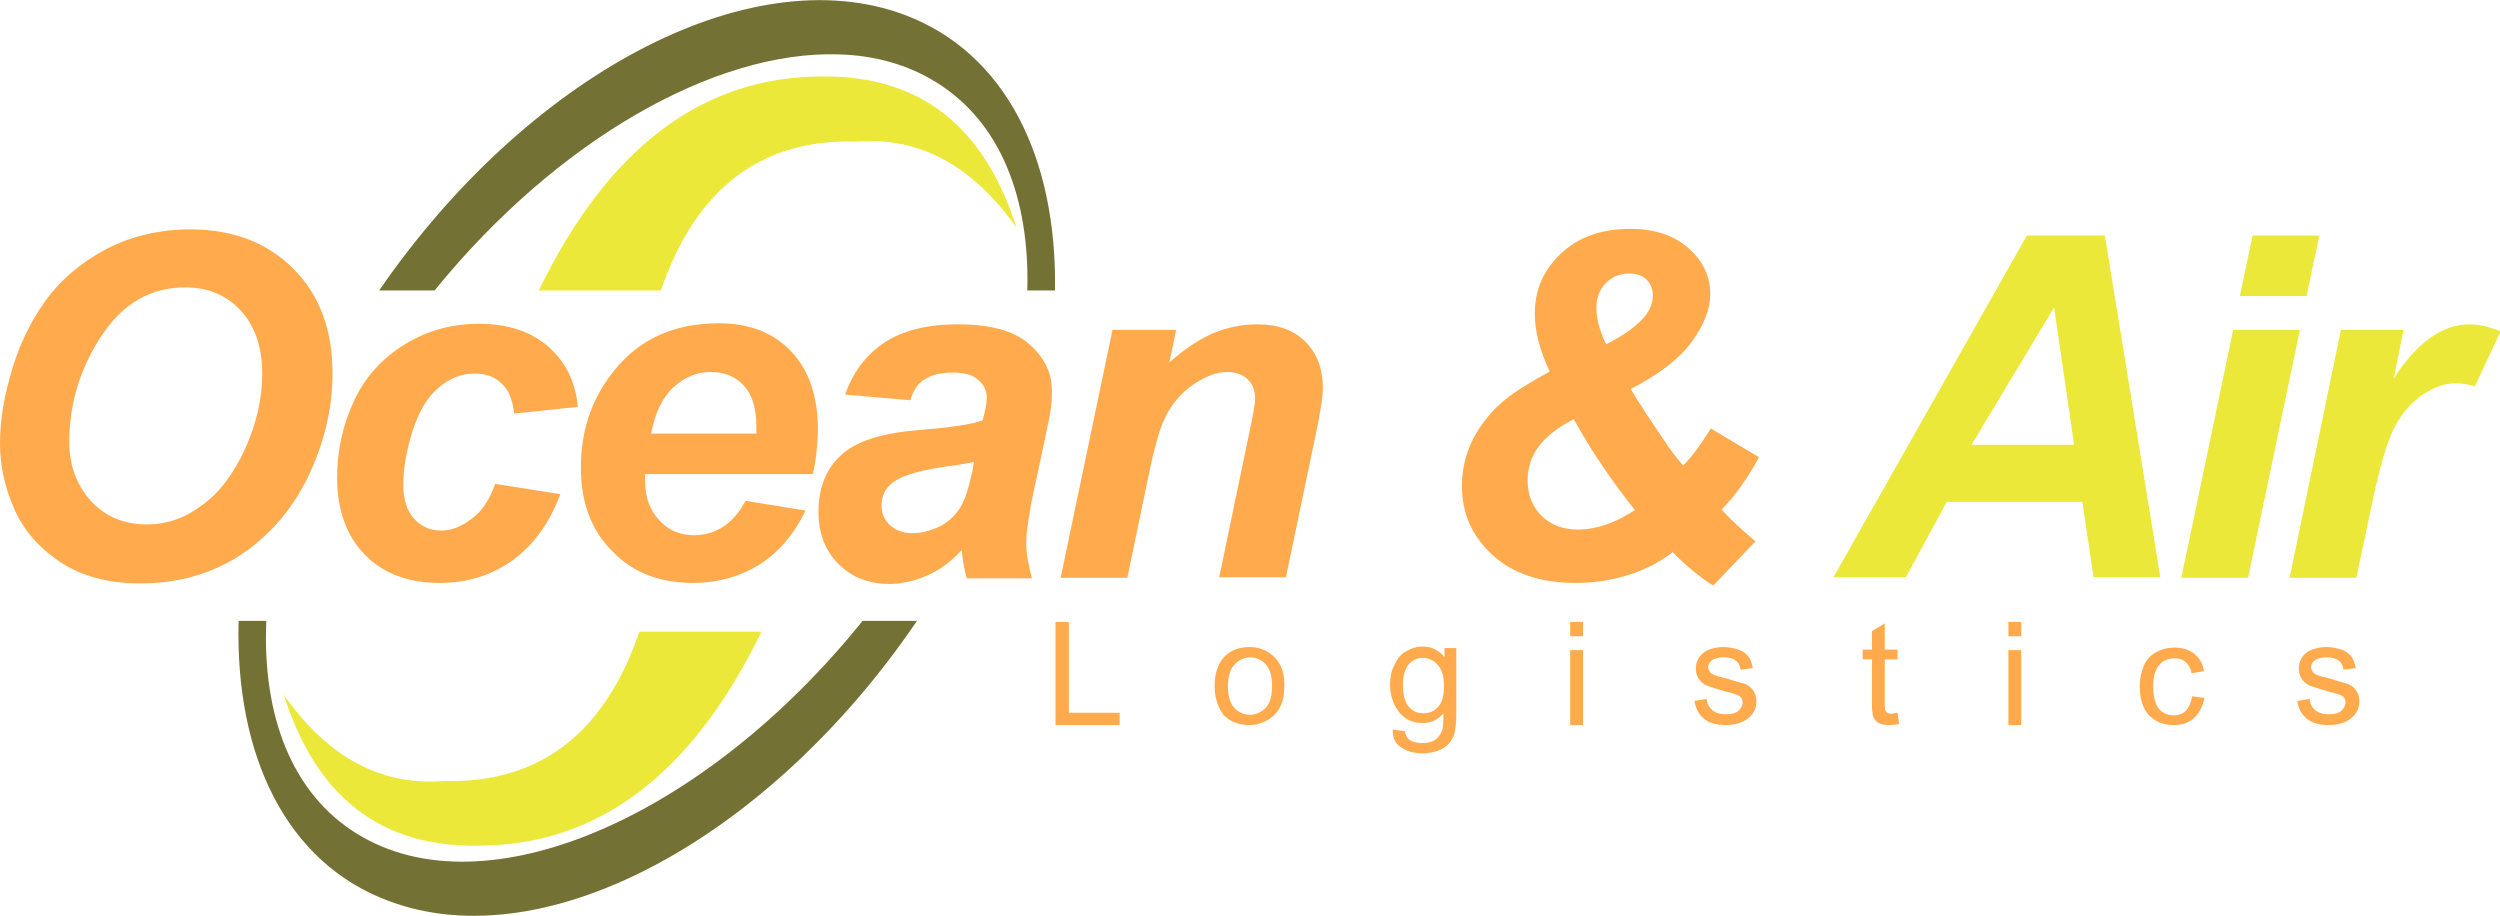
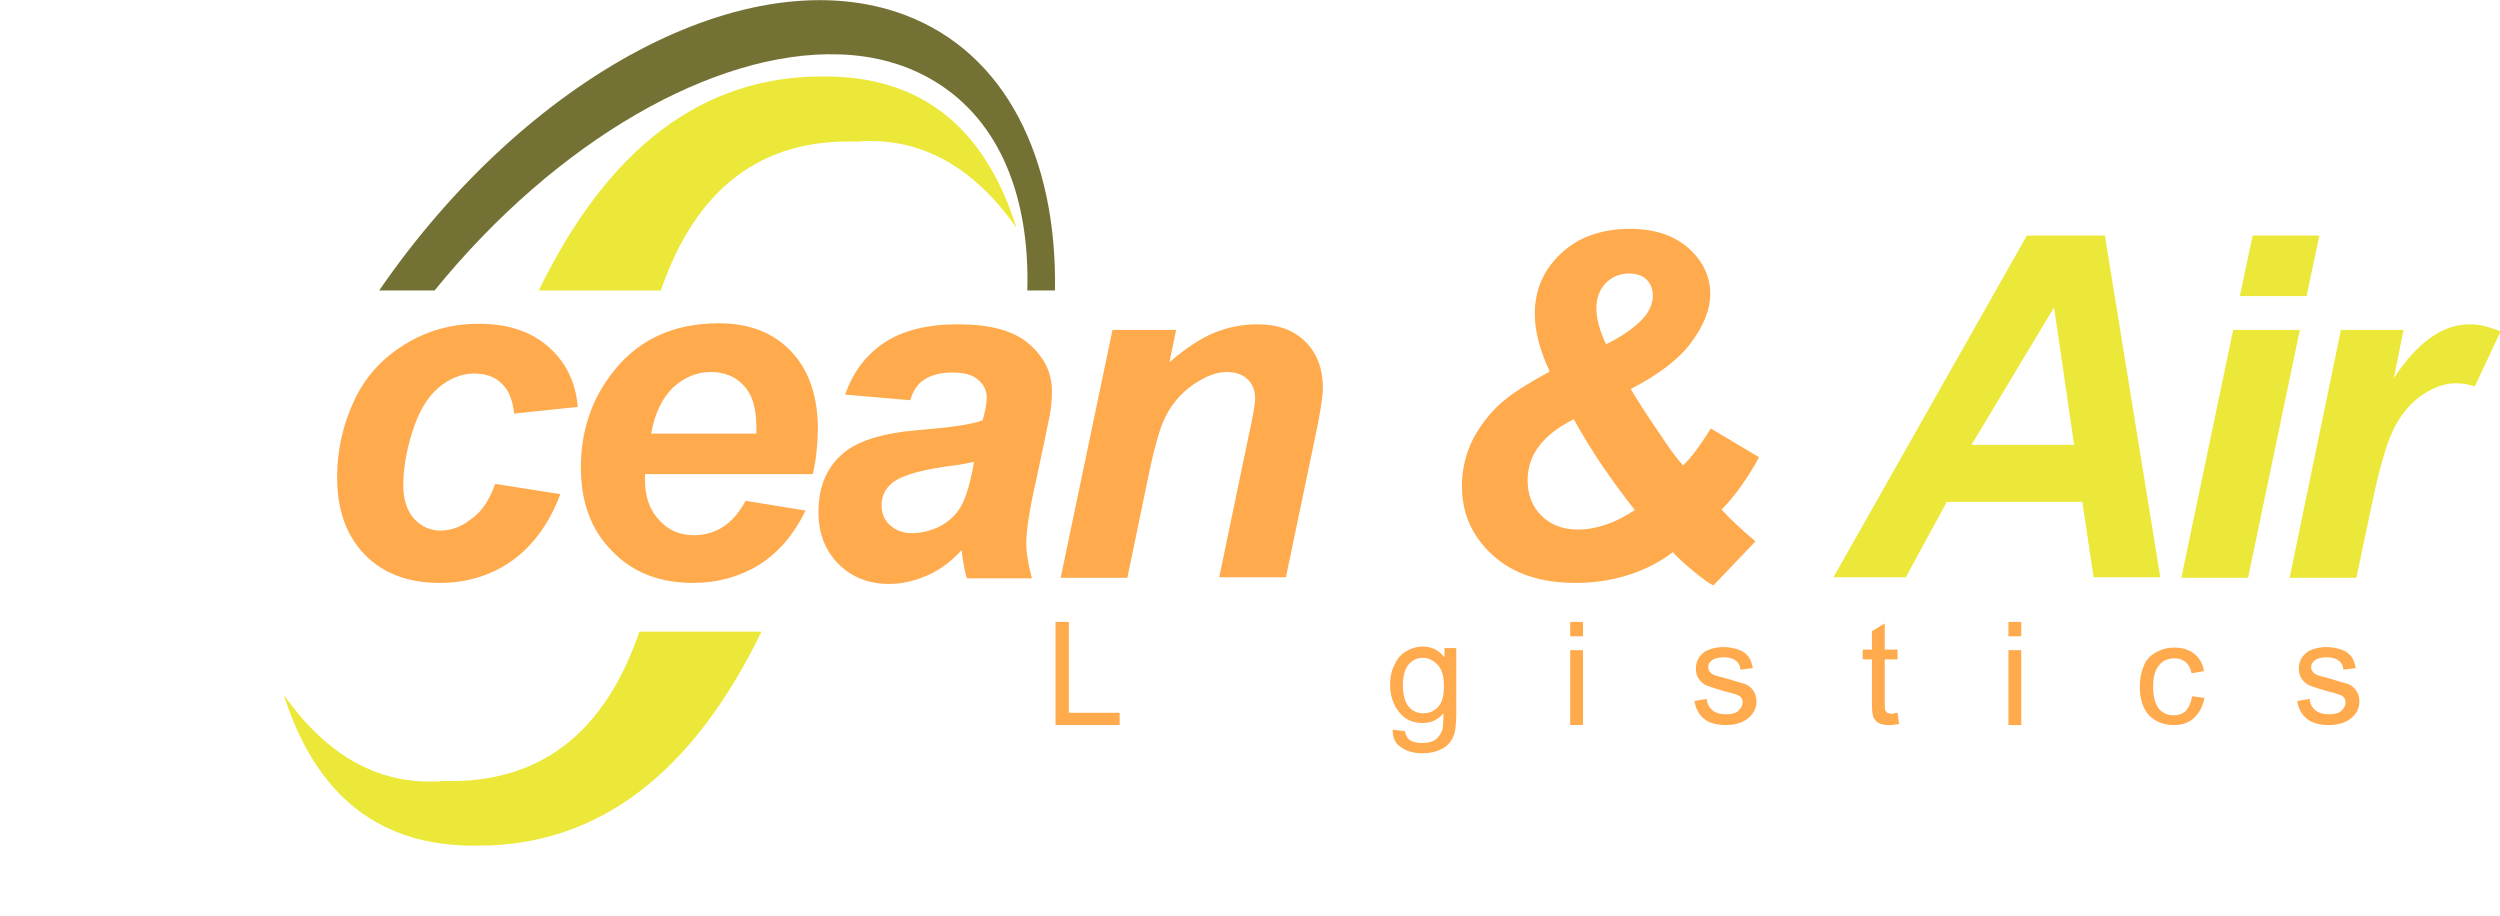
<svg xmlns="http://www.w3.org/2000/svg" version="1.1" id="Layer_1" x="0px" y="0px" viewBox="0 0 487.2 178.5" style="enable-background:new 0 0 487.2 178.5;" xml:space="preserve">
  <style type="text/css"> .st0{fill:#FFAB4D;} .st1{fill:none;} .st2{fill:#747135;} .st3{fill:#ECE83A;} </style>
  <g>
    <polygon class="st0" points="205.7,141.3 205.7,121.2 208.3,121.2 208.3,138.9 218.2,138.9 218.2,141.3 " />
-     <path class="st0" d="M236.7,133.7c0-2.7,0.8-4.7,2.2-6c1.2-1.1,2.8-1.6,4.6-1.6c2,0,3.6,0.7,4.9,2c1.3,1.3,1.9,3.1,1.9,5.4 c0,1.9-0.3,3.3-0.9,4.4c-0.6,1.1-1.4,1.9-2.5,2.5c-1.1,0.6-2.2,0.9-3.5,0.9c-2,0-3.7-0.7-4.9-1.9 C237.4,138,236.7,136.1,236.7,133.7L236.7,133.7z M239.3,133.7c0,1.9,0.4,3.3,1.2,4.2c0.8,0.9,1.9,1.4,3.1,1.4 c1.2,0,2.2-0.5,3.1-1.4c0.8-0.9,1.2-2.3,1.2-4.3c0-1.8-0.4-3.2-1.2-4.1c-0.8-0.9-1.9-1.4-3-1.4c-1.2,0-2.3,0.5-3.1,1.4 C239.7,130.4,239.3,131.9,239.3,133.7L239.3,133.7z" />
    <path class="st0" d="M271.4,142.2l2.4,0.3c0.1,0.7,0.4,1.3,0.8,1.6c0.6,0.5,1.5,0.7,2.5,0.7c1.1,0,2-0.2,2.7-0.7 c0.6-0.5,1-1.1,1.3-1.9c0.1-0.5,0.2-1.6,0.2-3.2c-1.1,1.3-2.4,1.9-4,1.9c-2,0-3.6-0.7-4.7-2.2c-1.1-1.4-1.7-3.2-1.7-5.2 c0-1.4,0.2-2.7,0.8-3.8c0.5-1.2,1.2-2.1,2.2-2.7c1-0.6,2.1-1,3.4-1c1.7,0,3.1,0.7,4.2,2.1v-1.8h2.3V139c0,2.3-0.2,3.9-0.7,4.8 c-0.5,1-1.2,1.7-2.2,2.2c-1,0.5-2.2,0.8-3.7,0.8c-1.7,0-3.1-0.4-4.2-1.2C271.9,144.9,271.4,143.8,271.4,142.2L271.4,142.2z M273.4,133.5c0,1.9,0.4,3.3,1.1,4.2c0.8,0.9,1.7,1.3,2.9,1.3s2.1-0.4,2.9-1.3c0.8-0.9,1.1-2.2,1.1-4.1c0-1.8-0.4-3.1-1.2-4 c-0.8-0.9-1.8-1.4-2.9-1.4s-2,0.4-2.8,1.3C273.8,130.4,273.4,131.7,273.4,133.5L273.4,133.5z" />
    <path class="st0" d="M306,124v-2.8h2.5v2.8H306L306,124z M306,141.3v-14.6h2.5v14.6H306L306,141.3z" />
    <path class="st0" d="M391.4,124v-2.8h2.5v2.8H391.4L391.4,124z M391.4,141.3v-14.6h2.5v14.6H391.4L391.4,141.3z" />
    <path class="st0" d="M330.2,136.6l2.4-0.4c0.1,1,0.5,1.7,1.1,2.2c0.6,0.5,1.5,0.8,2.6,0.8c1.1,0,2-0.2,2.5-0.7 c0.5-0.5,0.8-1,0.8-1.6c0-0.6-0.2-1-0.7-1.3c-0.3-0.2-1.2-0.5-2.5-0.8c-1.8-0.5-3-0.9-3.8-1.2c-0.7-0.3-1.2-0.8-1.6-1.4 s-0.5-1.2-0.5-1.9c0-0.7,0.1-1.2,0.4-1.8c0.3-0.6,0.7-1,1.2-1.4c0.4-0.3,0.9-0.5,1.6-0.7c0.7-0.2,1.4-0.3,2.1-0.3 c1.1,0,2.1,0.2,3,0.5c0.9,0.3,1.5,0.8,1.9,1.3s0.7,1.3,0.9,2.3l-2.4,0.3c-0.1-0.8-0.4-1.4-1-1.8c-0.5-0.4-1.3-0.6-2.2-0.6 c-1.1,0-1.9,0.2-2.4,0.6c-0.5,0.4-0.7,0.8-0.7,1.3c0,0.3,0.1,0.6,0.3,0.9s0.5,0.5,1,0.7c0.2,0.1,1,0.3,2.2,0.6 c1.7,0.5,2.9,0.9,3.7,1.1c0.7,0.3,1.2,0.7,1.6,1.3s0.6,1.3,0.6,2.1c0,0.8-0.2,1.6-0.7,2.3c-0.5,0.7-1.2,1.3-2.1,1.7 c-0.9,0.4-1.9,0.6-3.1,0.6c-1.9,0-3.3-0.4-4.3-1.2C331.1,139.3,330.5,138.2,330.2,136.6L330.2,136.6z" />
    <path class="st0" d="M369.8,138.9l0.3,2.2c-0.7,0.1-1.3,0.2-1.9,0.2c-0.9,0-1.6-0.1-2.1-0.4c-0.5-0.3-0.8-0.7-1-1.1 c-0.2-0.5-0.3-1.4-0.3-2.9v-8.4H363v-1.9h1.8v-3.6l2.5-1.5v5.1h2.5v1.9h-2.5v8.5c0,0.7,0,1.2,0.1,1.4c0.1,0.2,0.2,0.4,0.4,0.5 s0.5,0.2,0.9,0.2C369,139,369.3,139,369.8,138.9L369.8,138.9z" />
    <path class="st0" d="M427.2,135.7l2.4,0.3c-0.3,1.7-1,2.9-2,3.9c-1.1,1-2.4,1.4-4,1.4c-2,0-3.6-0.7-4.8-1.9 c-1.2-1.3-1.8-3.2-1.8-5.6c0-1.6,0.3-2.9,0.8-4.1s1.3-2,2.4-2.6c1.1-0.6,2.2-0.9,3.5-0.9c1.6,0,2.9,0.4,3.9,1.2 c1,0.8,1.7,1.9,1.9,3.4l-2.4,0.4c-0.2-1-0.6-1.7-1.2-2.2c-0.6-0.5-1.3-0.7-2.1-0.7c-1.2,0-2.3,0.4-3,1.3c-0.8,0.9-1.2,2.3-1.2,4.2 c0,1.9,0.4,3.4,1.1,4.3c0.8,0.9,1.7,1.3,2.9,1.3c1,0,1.8-0.3,2.4-0.9C426.6,137.8,427,136.9,427.2,135.7L427.2,135.7z" />
    <path class="st0" d="M447.7,136.6l2.4-0.4c0.1,1,0.5,1.7,1.1,2.2c0.6,0.5,1.5,0.8,2.6,0.8c1.1,0,2-0.2,2.5-0.7 c0.5-0.5,0.8-1,0.8-1.6c0-0.6-0.2-1-0.7-1.3c-0.3-0.2-1.2-0.5-2.5-0.8c-1.8-0.5-3-0.9-3.8-1.2c-0.7-0.3-1.2-0.8-1.6-1.4 s-0.5-1.2-0.5-1.9c0-0.7,0.1-1.2,0.4-1.8c0.3-0.6,0.7-1,1.2-1.4c0.4-0.3,0.9-0.5,1.6-0.7c0.7-0.2,1.4-0.3,2.1-0.3 c1.1,0,2.1,0.2,3,0.5c0.9,0.3,1.5,0.8,1.9,1.3s0.7,1.3,0.9,2.3l-2.4,0.3c-0.1-0.8-0.4-1.4-1-1.8c-0.5-0.4-1.3-0.6-2.2-0.6 c-1.1,0-1.9,0.2-2.4,0.6c-0.5,0.4-0.7,0.8-0.7,1.3c0,0.3,0.1,0.6,0.3,0.9s0.5,0.5,1,0.7c0.2,0.1,1,0.3,2.2,0.6 c1.7,0.5,2.9,0.9,3.7,1.1c0.7,0.3,1.2,0.7,1.6,1.3s0.6,1.3,0.6,2.1c0,0.8-0.2,1.6-0.7,2.3c-0.5,0.7-1.2,1.3-2.1,1.7 c-0.9,0.4-1.9,0.6-3.1,0.6c-1.9,0-3.3-0.4-4.3-1.2C448.6,139.3,447.9,138.2,447.7,136.6L447.7,136.6z" />
    <path class="st1" d="M182.4,16c-5.5-3.4-12-5.2-18.9-5.4c-24.1-0.8-54.9,16.7-78.8,46H105c13.4-27.7,31.8-41.6,55.2-41.7 c19-0.3,31.6,9.5,37.9,29.5c-8.6-12.3-19-17.9-31.2-16.8c-18.6-0.5-31.3,9.1-38.1,29.1h71.3C200.7,38.5,194.8,23.7,182.4,16z" />
    <path class="st1" d="M69.6,162.5c24.9,15.4,67.6-3.1,98.5-41.5H51.9C51.2,139.4,57,154.6,69.6,162.5z M86.5,152.2 c18.6,0.5,31.3-9.1,38.1-29.1h23.8c-13.4,27.7-31.8,41.6-55.2,41.7c-19,0.3-31.6-9.5-37.9-29.5C63.9,147.6,74.3,153.2,86.5,152.2z" />
-     <path class="st2" d="M69.6,162.5c-12.7-7.8-18.5-23-17.7-41.5h-5.4c-0.7,26.3,9.3,47.2,29.3,54.6c30.7,11.5,74.3-12.5,102.9-54.6 h-10.6C137.2,159.4,94.5,177.9,69.6,162.5z" />
    <path class="st2" d="M163.5,10.6c7,0.2,13.4,2,18.9,5.4c12.5,7.7,18.3,22.5,17.8,40.6h5.4c0.4-25.8-9.6-46.3-29.3-53.7 C145.8-8.5,102.5,15,73.9,56.6h10.8C108.5,27.3,139.3,9.8,163.5,10.6z" />
    <path class="st3" d="M166.9,27.6c12.2-1,22.6,4.6,31.2,16.8c-6.3-19.9-18.9-29.7-37.9-29.5c-23.3,0-41.7,13.9-55.2,41.7h23.8 C135.6,36.7,148.4,27,166.9,27.6z" />
    <path class="st3" d="M93.2,164.8c23.3,0,41.7-13.9,55.2-41.7h-23.8c-6.8,19.9-19.5,29.6-38.1,29.1c-12.2,1-22.6-4.6-31.2-16.8 C61.6,155.3,74.2,165.1,93.2,164.8z" />
    <g>
-       <path class="st0" d="M0,86.4c0-3.9,0.6-8.1,1.8-12.4C3.3,68.1,5.7,63,8.8,58.7s7.2-7.7,12-10.2c4.8-2.5,10.3-3.8,16.4-3.8 c8.2,0,14.9,2.6,20,7.7s7.6,11.9,7.6,20.4c0,7-1.7,13.8-4.9,20.4c-3.3,6.6-7.8,11.6-13.4,15.2c-5.7,3.6-12.1,5.3-19.2,5.3 c-6.2,0-11.4-1.4-15.6-4.2s-7.2-6.3-9-10.5C0.9,94.9,0,90.6,0,86.4z M13.5,86.1c0,4.6,1.4,8.4,4.2,11.5c2.8,3.1,6.5,4.6,11,4.6 c3.7,0,7.3-1.2,10.6-3.7c3.4-2.4,6.2-6.1,8.5-11.1c2.2-4.9,3.3-9.8,3.3-14.5c0-5.2-1.4-9.4-4.2-12.4c-2.8-3-6.4-4.5-10.8-4.5 c-6.7,0-12.1,3.1-16.3,9.4C15.6,71.8,13.5,78.7,13.5,86.1z" />
      <path class="st0" d="M96.5,94.3l12.7,2c-2.1,5.6-5.2,9.9-9.3,12.9c-4.1,2.9-8.8,4.4-14.2,4.4c-6.1,0-11-1.8-14.6-5.5 c-3.6-3.7-5.4-8.7-5.4-15.1c0-5.2,1.1-10.2,3.3-14.9c2.2-4.7,5.5-8.3,9.9-11c4.4-2.7,9.2-4,14.4-4c5.7,0,10.2,1.5,13.6,4.5 c3.4,3,5.3,6.9,5.7,11.7l-12.4,1.3c-0.3-2.7-1.1-4.7-2.5-5.9c-1.3-1.3-3.1-1.9-5.3-1.9c-2.5,0-4.9,1-7,2.8c-2.2,1.9-3.8,4.7-5,8.4 c-1.2,3.8-1.8,7.3-1.8,10.5c0,2.9,0.7,5,2.1,6.6c1.4,1.5,3.1,2.3,5.2,2.3c2.1,0,4.1-0.8,6-2.3C93.9,99.7,95.4,97.4,96.5,94.3z" />
      <path class="st0" d="M158.4,92.4h-32.7c0,0.5,0,0.9,0,1.2c0,3.2,0.9,5.8,2.8,7.8c1.8,2,4.1,2.9,6.7,2.9c4.3,0,7.7-2.2,10.1-6.7 l11.7,1.9c-2.3,4.7-5.3,8.2-9.1,10.6c-3.8,2.3-8.1,3.5-12.8,3.5c-6.5,0-11.8-2-15.8-6.2c-4.1-4.1-6.1-9.5-6.1-16.3 c0-6.6,1.8-12.5,5.5-17.6c5-7,12.1-10.5,21.4-10.5c5.9,0,10.6,1.8,14.1,5.5c3.5,3.7,5.2,8.8,5.2,15.3 C159.3,87.1,159,89.9,158.4,92.4z M147.4,84.5c0-0.6,0-1,0-1.3c0-3.6-0.8-6.3-2.4-8c-1.6-1.8-3.8-2.7-6.5-2.7s-5.1,1-7.3,3 c-2.1,2-3.6,5-4.3,9H147.4z" />
      <path class="st0" d="M177.4,78l-12.7-1.1c1.5-4.3,4-7.7,7.6-10.1c3.6-2.4,8.4-3.6,14.4-3.6c6.2,0,10.8,1.2,13.8,3.8 s4.5,5.6,4.5,9.2c0,1.5-0.1,3-0.4,4.6s-1.2,5.9-2.7,12.9c-1.3,5.7-1.9,9.8-1.9,12.1c0,2.1,0.4,4.3,1.1,6.9h-12.7 c-0.5-1.8-0.8-3.6-1-5.5c-1.9,2.1-4.1,3.8-6.6,4.9c-2.5,1.1-5,1.7-7.5,1.7c-4,0-7.3-1.3-9.9-3.9c-2.6-2.6-3.9-6-3.9-10.1 c0-4.6,1.4-8.3,4.3-11c2.9-2.8,8-4.4,15.3-5c6.2-0.5,10.4-1.1,12.4-1.9c0.5-1.8,0.8-3.3,0.8-4.4c0-1.4-0.6-2.6-1.7-3.5 c-1.1-1-2.8-1.4-5-1.4c-2.3,0-4.2,0.5-5.5,1.4C178.8,74.8,177.9,76.2,177.4,78z M189.8,90c-0.8,0.2-1.8,0.4-3.1,0.6 c-6.6,0.8-10.8,1.9-12.8,3.5c-1.4,1.1-2.1,2.6-2.1,4.4c0,1.5,0.5,2.8,1.6,3.8c1.1,1,2.5,1.6,4.3,1.6c2,0,3.8-0.5,5.6-1.4 c1.8-1,3-2.2,3.9-3.7c0.9-1.5,1.6-3.8,2.3-7L189.8,90z" />
      <path class="st0" d="M216.8,64.3h12.4l-1.3,6.3c3.1-2.7,6-4.6,8.6-5.7c2.7-1.1,5.5-1.7,8.5-1.7c4,0,7.1,1.1,9.4,3.4 c2.3,2.3,3.4,5.3,3.4,9c0,1.7-0.5,4.9-1.5,9.6l-5.7,27.3h-13l5.7-27.4c0.9-4.1,1.3-6.5,1.3-7.3c0-1.7-0.5-3-1.5-3.9 c-1-1-2.4-1.4-4.1-1.4c-1.9,0-4,0.8-6.4,2.4c-2.3,1.6-4.2,3.7-5.5,6.4c-1,1.9-2.1,5.7-3.3,11.5l-4.1,19.8h-13L216.8,64.3z" />
      <path class="st0" d="M333.4,83.5l9.4,5.6c-0.9,1.7-2,3.5-3.4,5.5c-1.4,2-2.7,3.5-3.9,4.7c1.7,1.9,3.9,3.9,6.6,6.2l-8.2,8.6 c-1-0.5-2.3-1.5-3.9-2.8c-1.6-1.3-2.9-2.5-4-3.7c-2.2,1.7-4.9,3.2-8.2,4.3c-3.3,1.1-6.9,1.7-10.7,1.7c-6.9,0-12.3-1.8-16.3-5.5 s-5.9-8.1-5.9-13.4c0-3.4,0.8-6.5,2.3-9.4c1.6-2.9,3.6-5.4,6.1-7.4c1.8-1.5,4.7-3.3,8.7-5.5c-2-4.3-2.9-8-2.9-11.2 c0-4.7,1.7-8.6,5.1-11.8c3.4-3.2,7.9-4.8,13.5-4.8c4.8,0,8.6,1.3,11.4,3.8c2.8,2.5,4.2,5.5,4.2,8.9c0,2.9-1.2,6-3.6,9.3 c-2.4,3.3-6.4,6.4-11.9,9.2c1.7,2.9,3.9,6.2,6.5,10c1.5,2.3,2.8,3.9,3.7,4.9C329.4,89.4,331.3,86.9,333.4,83.5z M306.7,81.7 c-6,3-9,6.9-9,11.9c0,2.8,0.9,5.1,2.7,6.9c1.8,1.8,4.2,2.7,7.1,2.7c3.6,0,7.3-1.3,11.1-3.8C314.1,93.7,310.1,87.9,306.7,81.7z M313,67.1c3.6-1.8,6.1-3.7,7.6-5.5c1-1.3,1.5-2.7,1.5-4c0-1.2-0.4-2.3-1.2-3.1c-0.8-0.8-2-1.2-3.4-1.2c-1.8,0-3.3,0.6-4.6,1.9 c-1.2,1.3-1.8,2.9-1.8,4.9C311.1,62,311.7,64.4,313,67.1z" />
      <path class="st3" d="M405.8,97.8h-26.4l-8,14.7h-14.1L395,45.9h15.2l10.8,66.6h-13L405.8,97.8z M404.2,86.7l-3.9-26.8l-16.1,26.8 H404.2z" />
      <path class="st3" d="M435.2,64.3h13l-10.1,48.3h-13L435.2,64.3z M439,45.9h13l-2.5,11.8h-13L439,45.9z" />
      <path class="st3" d="M456.2,64.3h12.2l-1.9,9.4c4.6-7,9.5-10.5,14.8-10.5c1.9,0,3.9,0.5,6,1.4l-5,10.7c-1.2-0.4-2.4-0.6-3.8-0.6 c-2.2,0-4.5,0.9-6.8,2.5c-2.3,1.7-4.1,4-5.4,6.8c-1.3,2.8-2.6,7.3-3.9,13.5l-3.2,15.1h-13L456.2,64.3z" />
    </g>
  </g>
</svg>